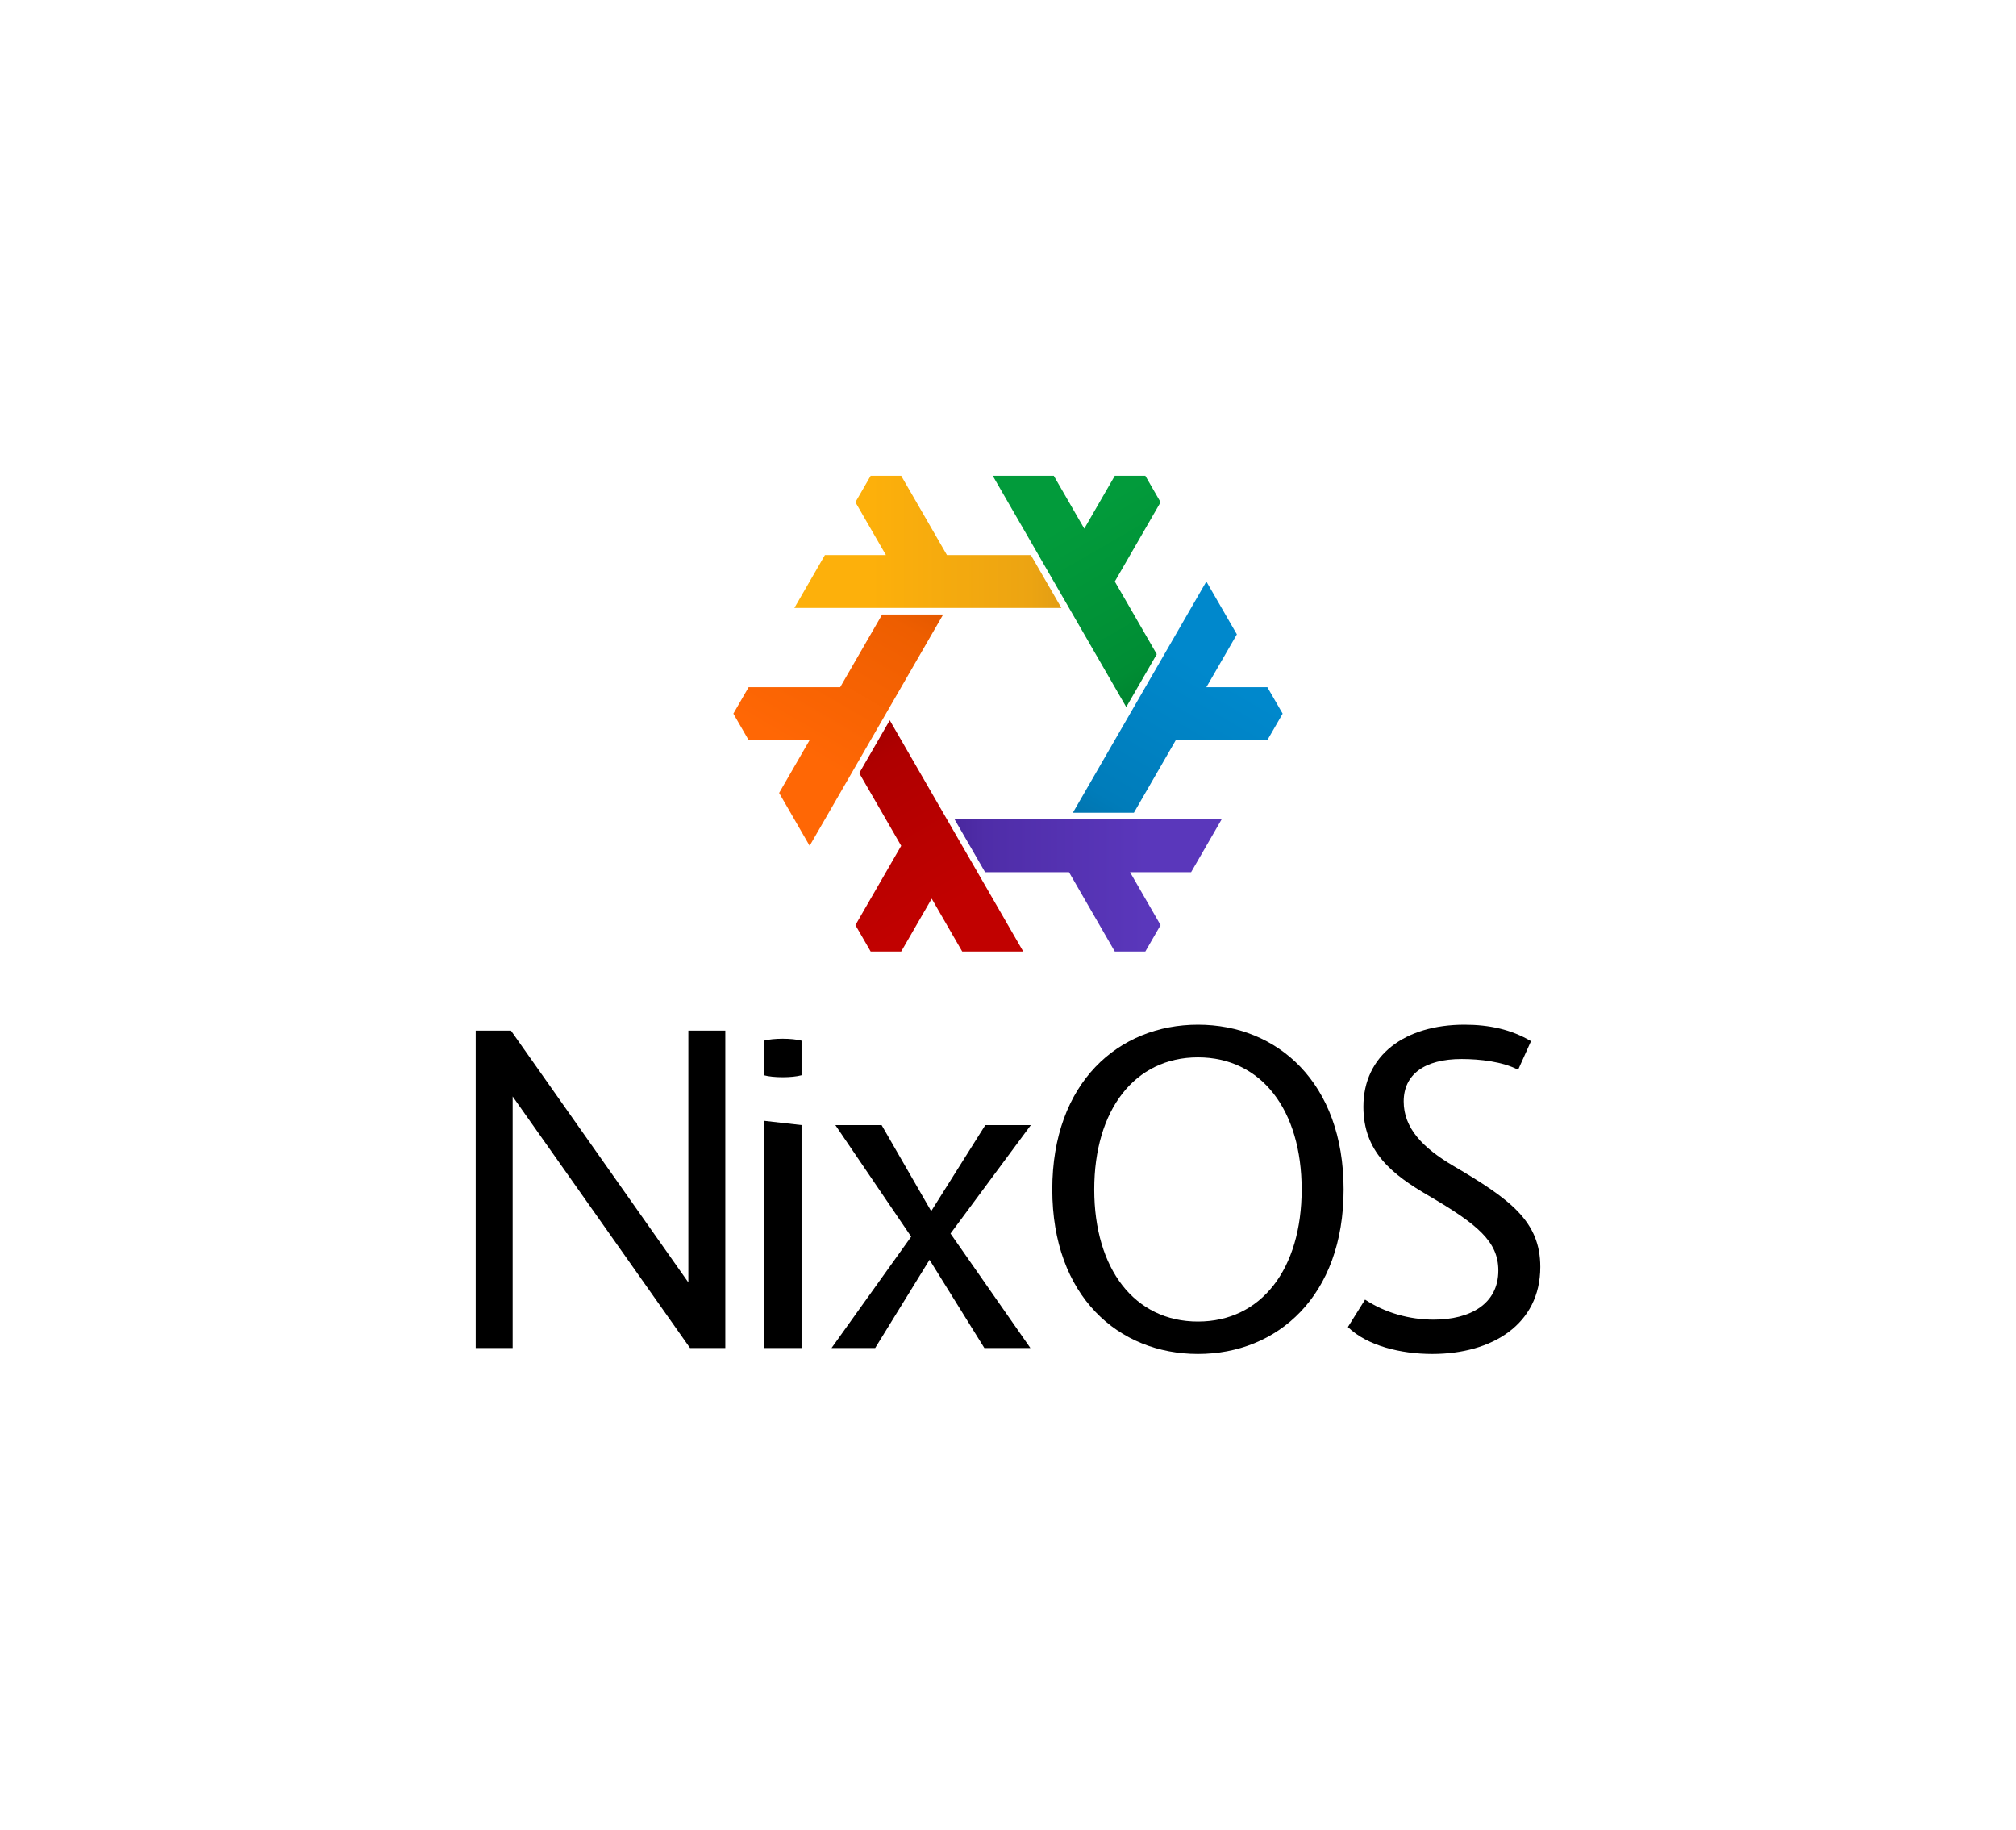
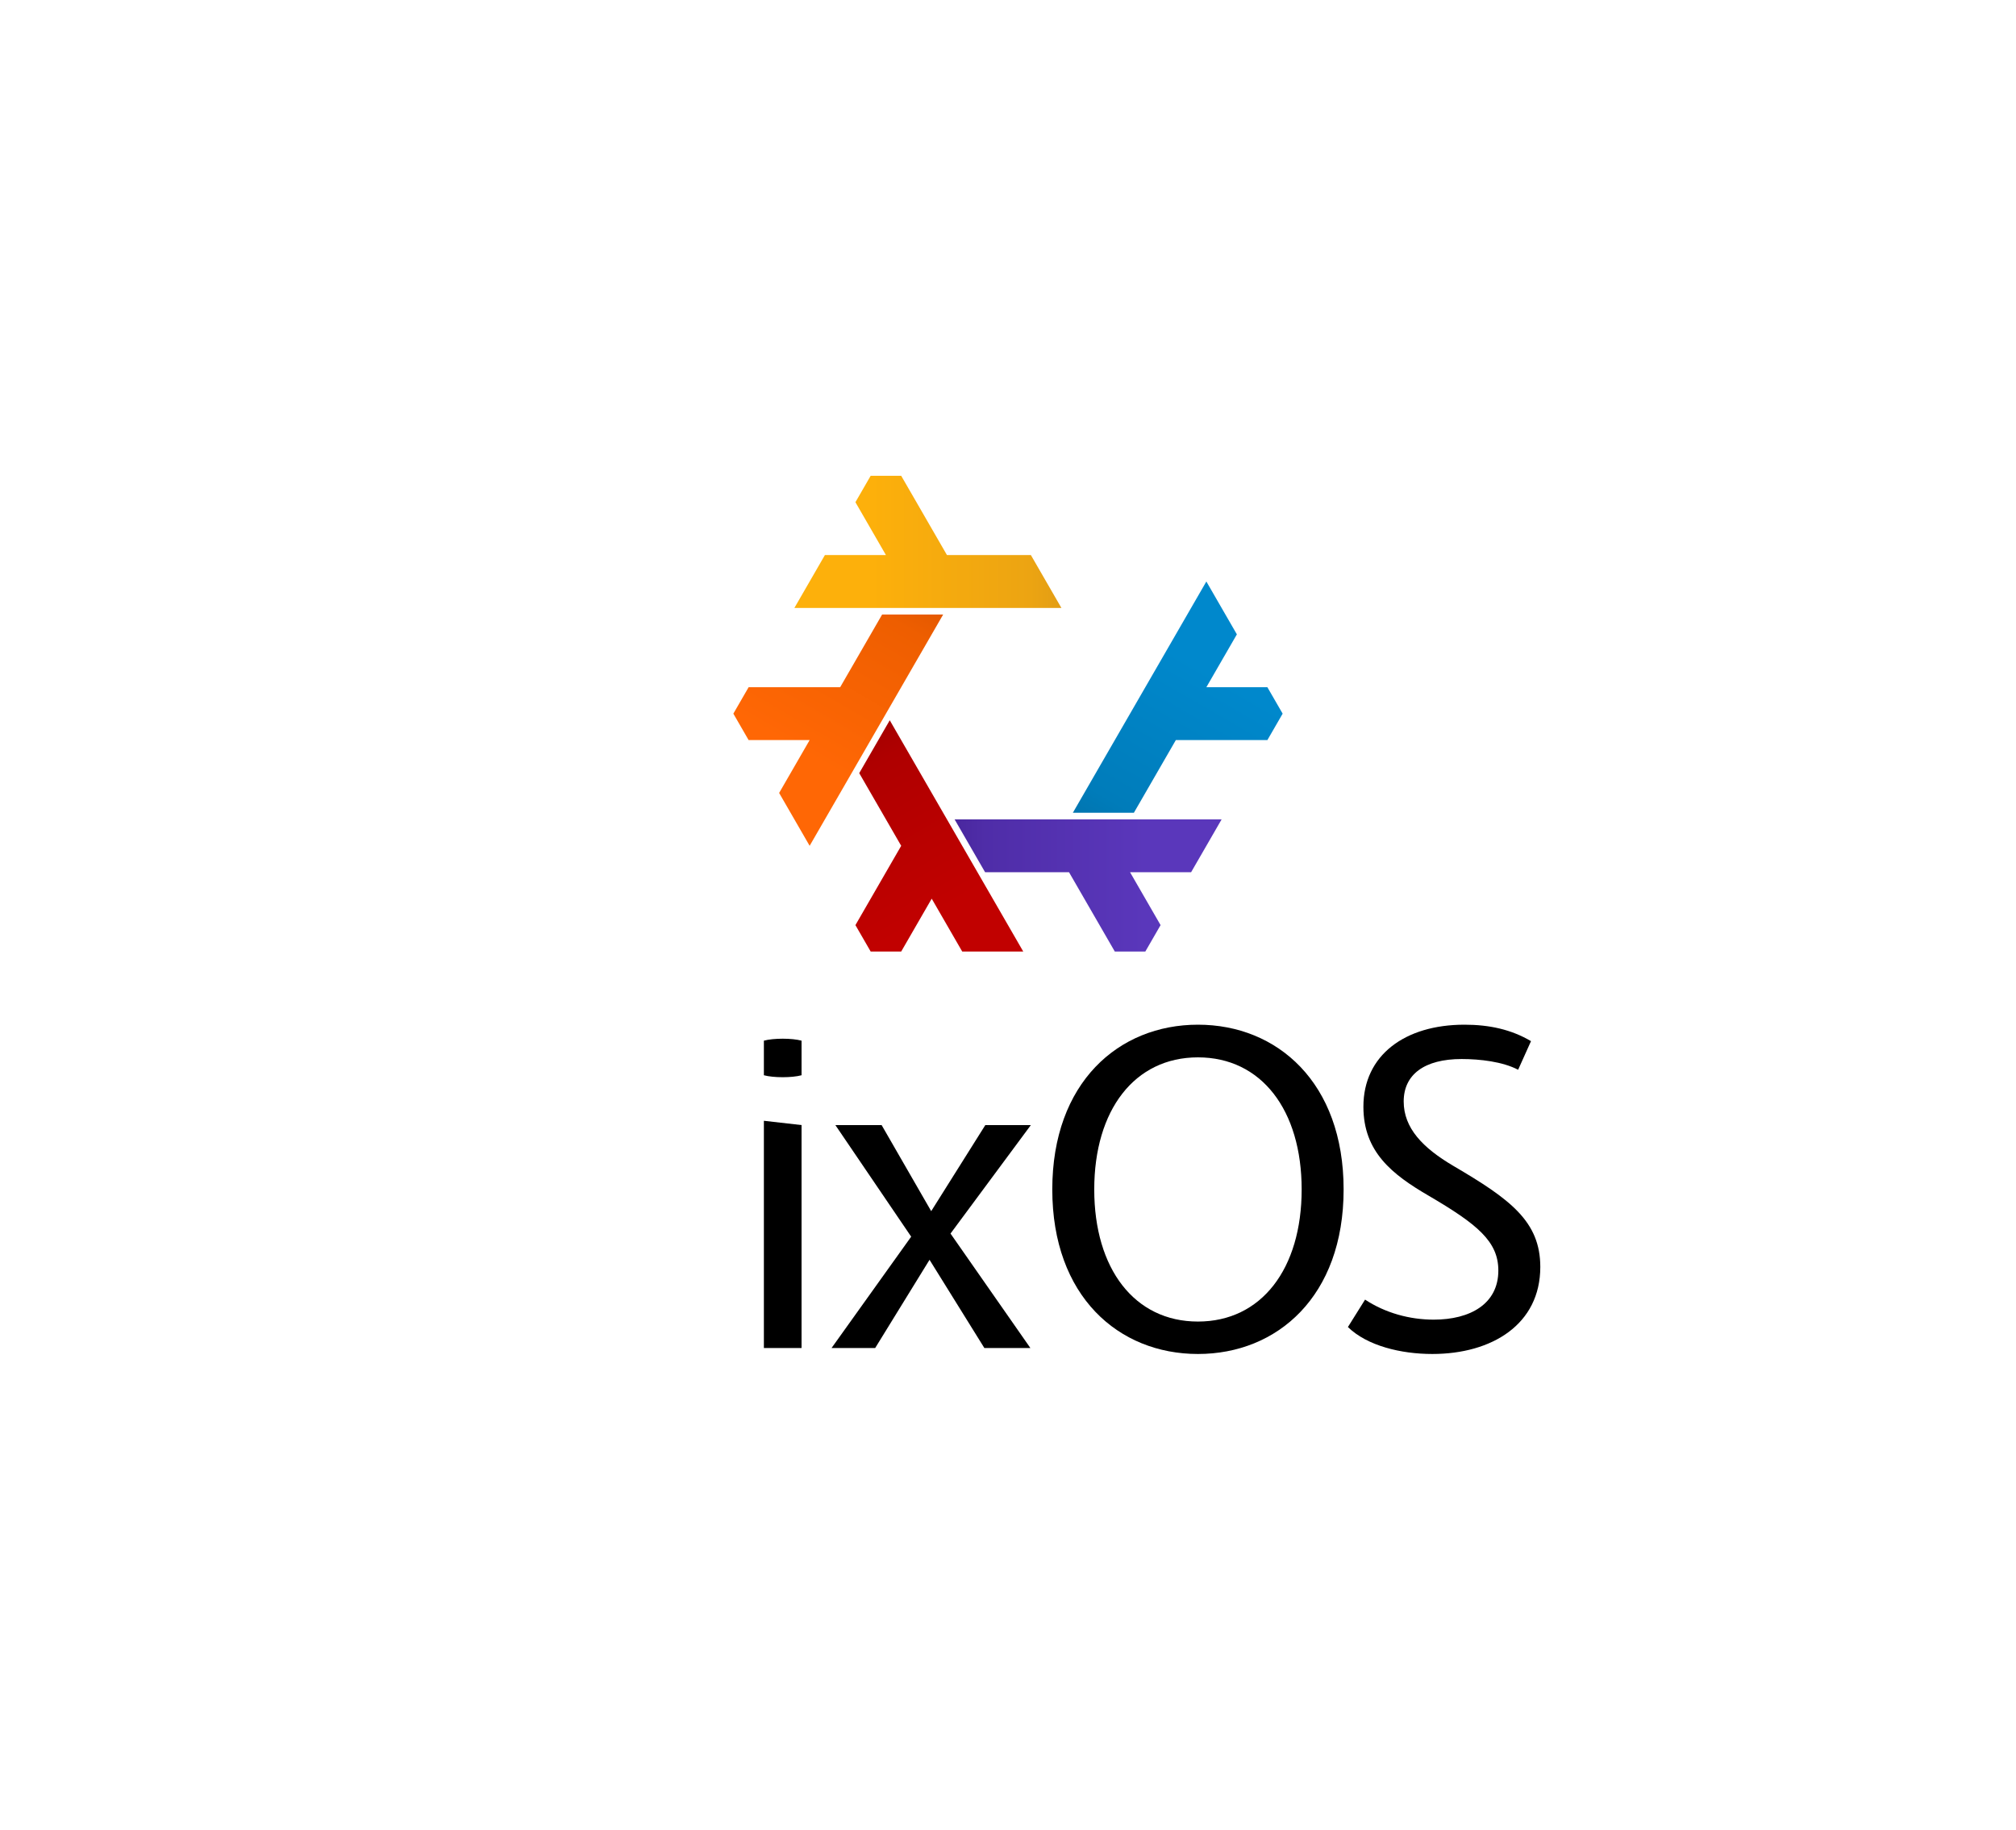
<svg xmlns="http://www.w3.org/2000/svg" viewBox="-4228.057 -2992.984 8456.115 7673.736">
  <defs>
    <linearGradient gradientUnits="userSpaceOnUse" id="linear-gradient-44584babfef90c4cb32c8ee42b1193ba" x1="-320" x2="128" y1="-554.256" y2="221.703">
      <stop offset="0%" stop-color="#9e0000" />
      <stop offset="25%" stop-color="#af0000" />
      <stop offset="100%" stop-color="#c10100" />
    </linearGradient>
    <linearGradient gradientUnits="userSpaceOnUse" id="linear-gradient-96af2d924a4fbf5b015c244addc578a8" x1="-320" x2="128" y1="-554.256" y2="221.703">
      <stop offset="0%" stop-color="#dc5500" />
      <stop offset="25%" stop-color="#ee5e00" />
      <stop offset="100%" stop-color="#ff6705" />
    </linearGradient>
    <linearGradient gradientUnits="userSpaceOnUse" id="linear-gradient-33ff75d118a188d564af252422e7cc92" x1="-320" x2="128" y1="-554.256" y2="221.703">
      <stop offset="0%" stop-color="#db9917" />
      <stop offset="25%" stop-color="#eca412" />
      <stop offset="100%" stop-color="#fdb00b" />
    </linearGradient>
    <linearGradient gradientUnits="userSpaceOnUse" id="linear-gradient-2a0b6b52f041088f95dc76196e6b4d88" x1="-320" x2="128" y1="-554.256" y2="221.703">
      <stop offset="0%" stop-color="#007f2d" />
      <stop offset="25%" stop-color="#008d34" />
      <stop offset="100%" stop-color="#029b3b" />
    </linearGradient>
    <linearGradient gradientUnits="userSpaceOnUse" id="linear-gradient-c6751d2115edfa2506ed6789e247b928" x1="-320" x2="128" y1="-554.256" y2="221.703">
      <stop offset="0%" stop-color="#0270a8" />
      <stop offset="25%" stop-color="#007cba" />
      <stop offset="100%" stop-color="#0088cc" />
    </linearGradient>
    <linearGradient gradientUnits="userSpaceOnUse" id="linear-gradient-6b2d1737e4a2ebfe17f3769056568c22" x1="-320" x2="128" y1="-554.256" y2="221.703">
      <stop offset="0%" stop-color="#452397" />
      <stop offset="25%" stop-color="#4f2da8" />
      <stop offset="100%" stop-color="#5a37bb" />
    </linearGradient>
  </defs>
  <polygon fill="url(#linear-gradient-44584babfef90c4cb32c8ee42b1193ba)" points="-304 -304.841 -176 -526.543 384 443.405 128 443.405 -4.072608916703642e-14 221.703 -128 443.405 -256 443.405 -320 332.554 -128.0 0.0" transform="translate(-320 554.256) rotate(0 320 -554.256)" />
  <polygon fill="url(#linear-gradient-96af2d924a4fbf5b015c244addc578a8)" points="-304 -304.841 -176 -526.543 384 443.405 128 443.405 -4.072608916703642e-14 221.703 -128 443.405 -256 443.405 -320 332.554 -128.0 0.0" transform="translate(-320 554.256) rotate(60 320 -554.256)" />
  <polygon fill="url(#linear-gradient-33ff75d118a188d564af252422e7cc92)" points="-304 -304.841 -176 -526.543 384 443.405 128 443.405 -4.072608916703642e-14 221.703 -128 443.405 -256 443.405 -320 332.554 -128.0 0.0" transform="translate(-320 554.256) rotate(120 320 -554.256)" />
-   <polygon fill="url(#linear-gradient-2a0b6b52f041088f95dc76196e6b4d88)" points="-304 -304.841 -176 -526.543 384 443.405 128 443.405 -4.072608916703642e-14 221.703 -128 443.405 -256 443.405 -320 332.554 -128.0 0.0" transform="translate(-320 554.256) rotate(180 320 -554.256)" />
  <polygon fill="url(#linear-gradient-c6751d2115edfa2506ed6789e247b928)" points="-304 -304.841 -176 -526.543 384 443.405 128 443.405 -4.072608916703642e-14 221.703 -128 443.405 -256 443.405 -320 332.554 -128.0 0.0" transform="translate(-320 554.256) rotate(240 320 -554.256)" />
  <polygon fill="url(#linear-gradient-6b2d1737e4a2ebfe17f3769056568c22)" points="-304 -304.841 -176 -526.543 384 443.405 128 443.405 -4.072608916703642e-14 221.703 -128 443.405 -256 443.405 -320 332.554 -128.0 0.0" transform="translate(-320 554.256) rotate(300 320 -554.256)" />
  <g transform="translate(-2232.735 2660.43)">
-     <path d="M 892.0 -1331.0 L 1047.0 -1331.0 L 1047.0 0.0 L 899.0 0.0 L 155.0 -1055.0 L 155.0 0.0 L 0.0 0.0 L 0.0 -1331.0 L 148.0 -1331.0 L 892.0 -275.0" fill="black" />
    <path d="M 1366.783 -1144.0 L 1366.783 -1289.0 C 1326.783 -1300.0 1248.783 -1300.0 1208.783 -1289.0 L 1208.783 -1144.0 C 1248.783 -1133.0 1326.783 -1133.0 1366.783 -1144.0 M 1366.783 0.0 L 1366.783 -935.0 L 1208.783 -953.0 L 1208.783 0.0" fill="black" />
    <path d="M 2328.614 -935.0 L 1991.614 -480.0 L 2326.614 0.0 L 2133.614 0.0 L 1903.614 -370.0 L 1675.614 0.0 L 1492.614 0.0 L 1826.614 -467.0 L 1508.614 -935.0 L 1702.614 -935.0 L 1910.614 -574.0 L 2137.614 -935.0" fill="black" />
    <path d="M 3029.493 -1356.0 C 3362.493 -1356.0 3640.493 -1113.0 3640.493 -665.0 C 3640.493 -217.0 3362.493 25.0 3029.493 25.0 C 2696.493 25.0 2418.493 -217.0 2418.493 -665.0 C 2418.493 -1113.0 2696.493 -1356.0 3029.493 -1356.0 M 3029.493 -111.0 C 3295.493 -111.0 3464.493 -332.0 3464.493 -665.0 C 3464.493 -998.0 3295.493 -1219.0 3029.493 -1219.0 C 2763.493 -1219.0 2594.493 -998.0 2594.493 -665.0 C 2594.493 -332.0 2763.493 -111.0 3029.493 -111.0" fill="black" />
    <path d="M 4012.47 25.0 C 3881.47 25.0 3739.47 -9.0 3658.47 -88.0 L 3730.47 -203.0 C 3815.47 -147.0 3917.47 -119.0 4018.47 -119.0 C 4171.47 -119.0 4289.47 -185.0 4289.47 -325.0 C 4289.47 -447.0 4201.47 -519.0 3998.47 -638.0 C 3843.47 -728.0 3723.47 -823.0 3723.47 -1012.0 C 3723.47 -1228.0 3897.47 -1356.0 4147.47 -1356.0 C 4251.47 -1356.0 4343.47 -1336.0 4426.47 -1287.0 L 4372.47 -1167.0 C 4307.47 -1201.0 4212.47 -1212.0 4135.47 -1212.0 C 3979.47 -1212.0 3892.47 -1147.0 3892.47 -1034.0 C 3892.47 -923.0 3971.47 -840.0 4100.47 -764.0 C 4339.47 -624.0 4465.47 -531.0 4465.47 -340.0 C 4465.47 -99.0 4262.47 25.0 4012.47 25.0" fill="black" />
  </g>
</svg>